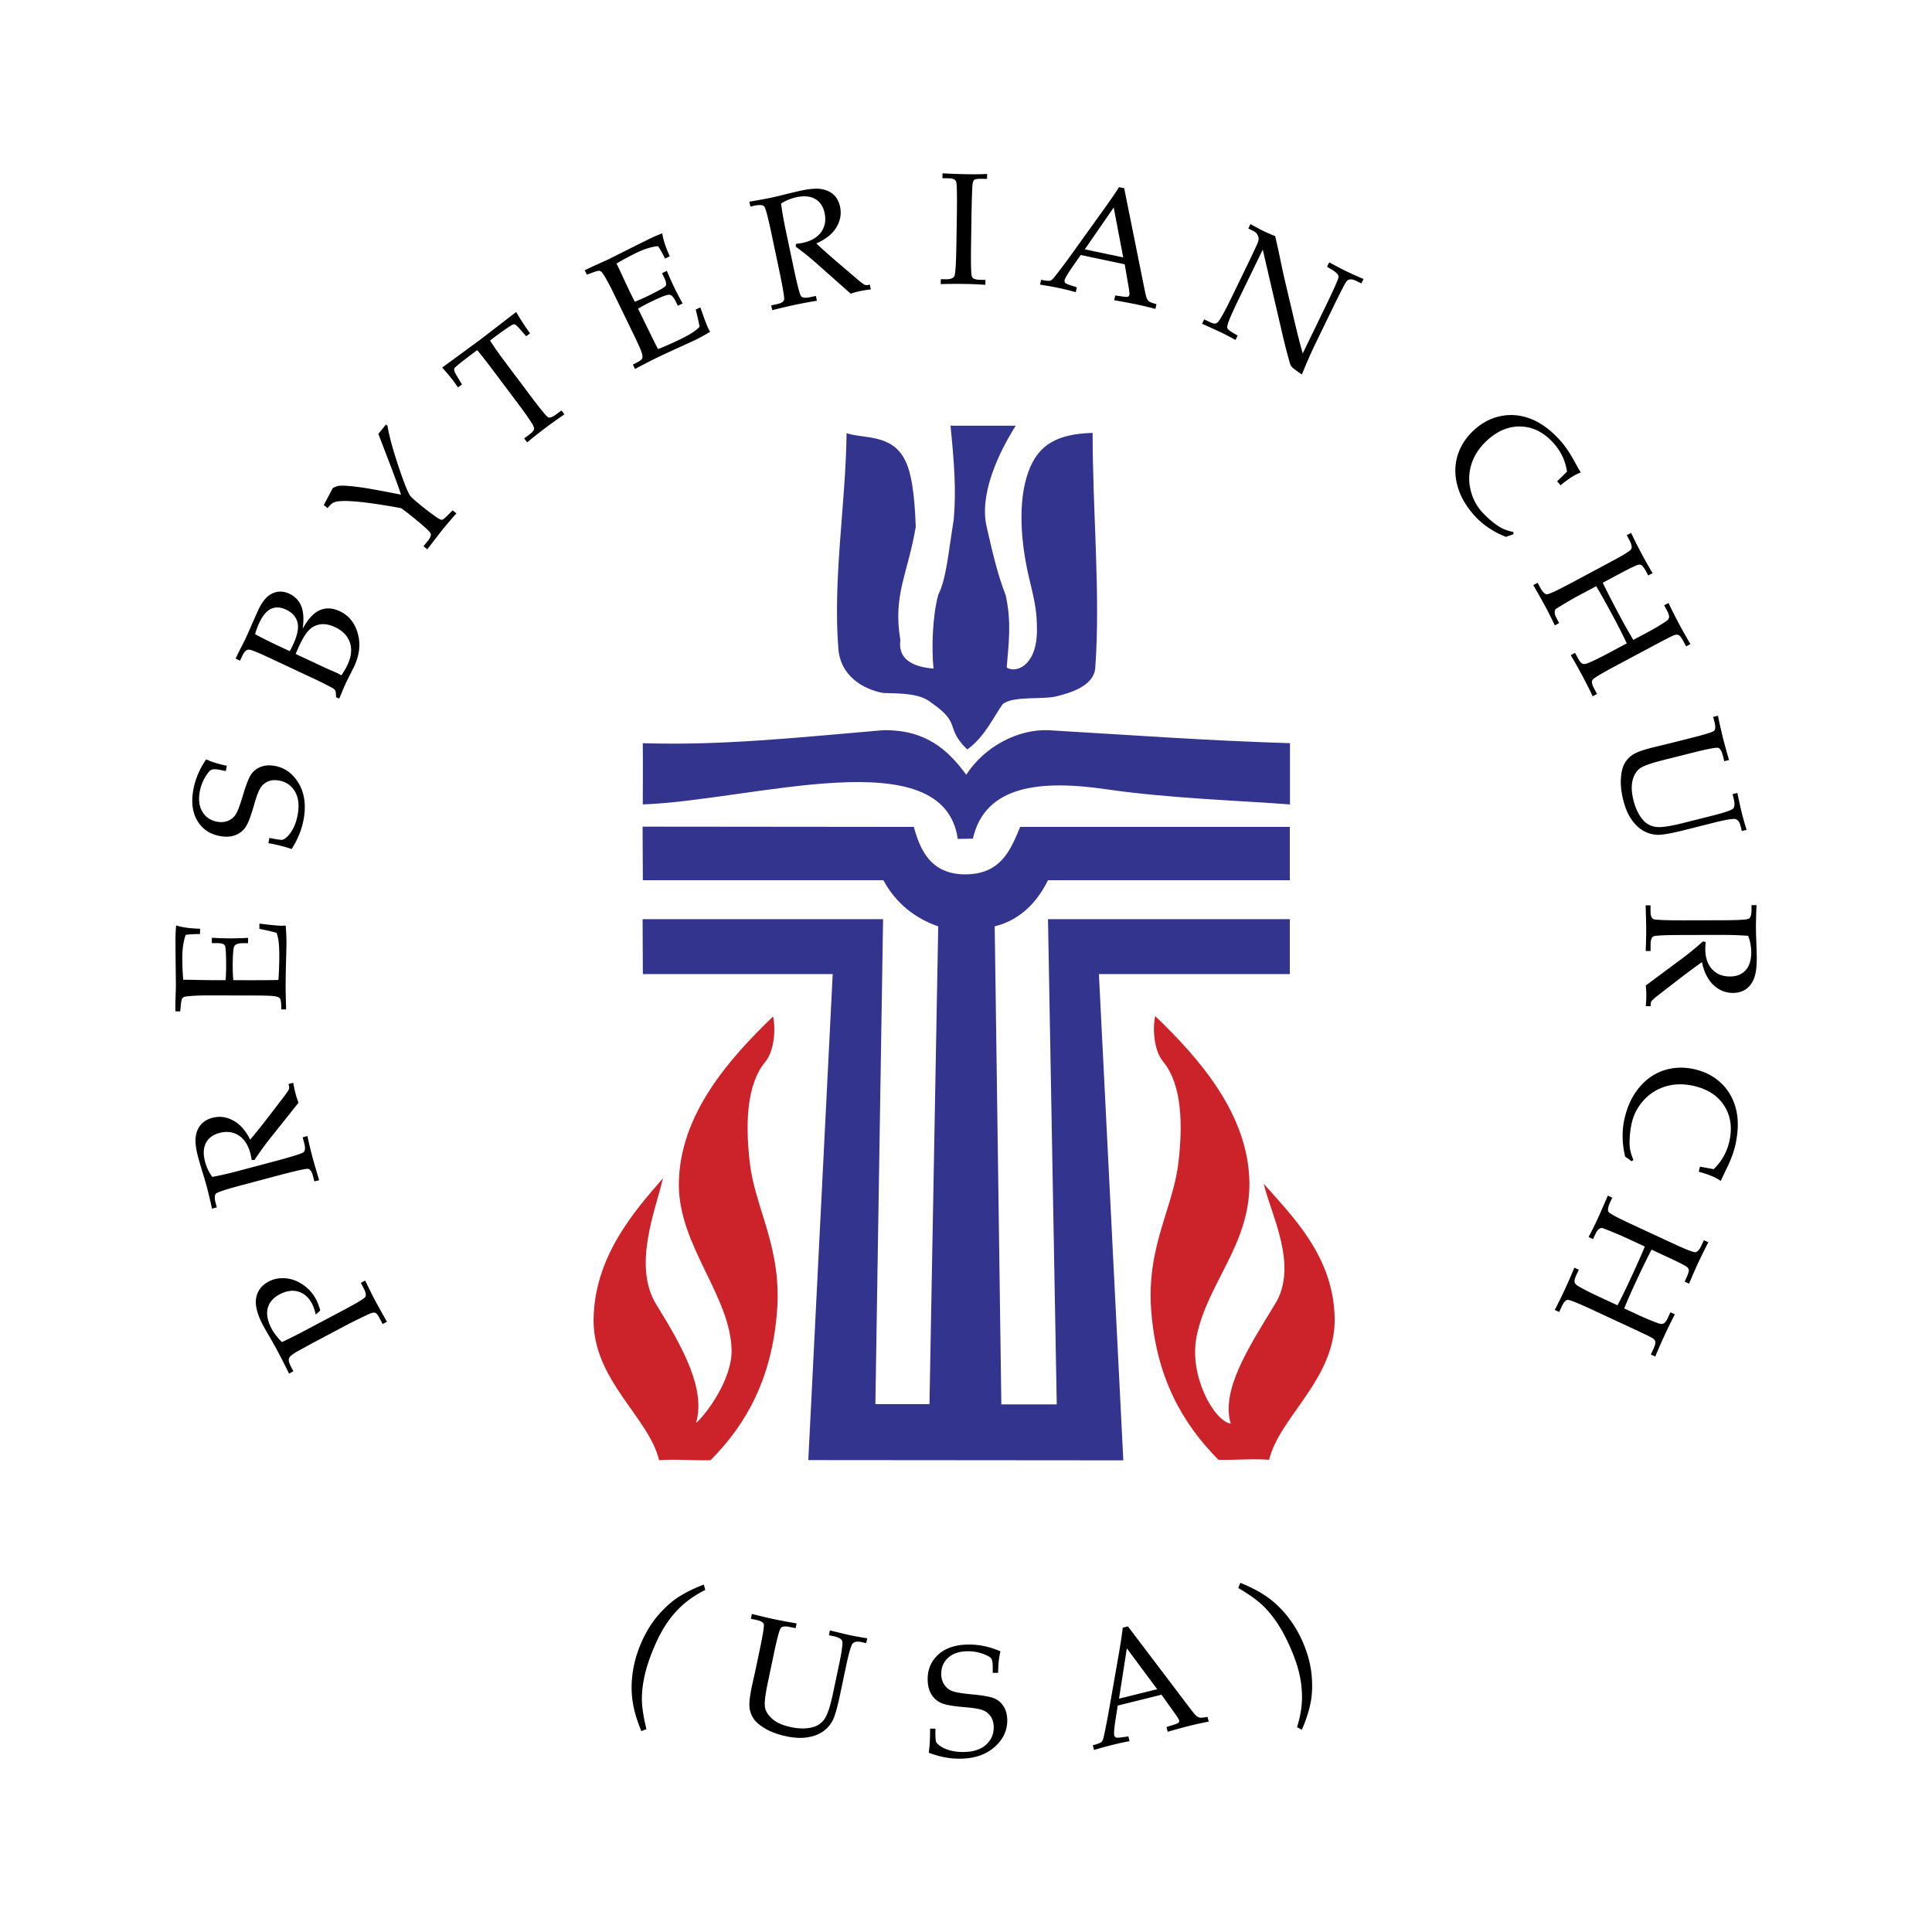
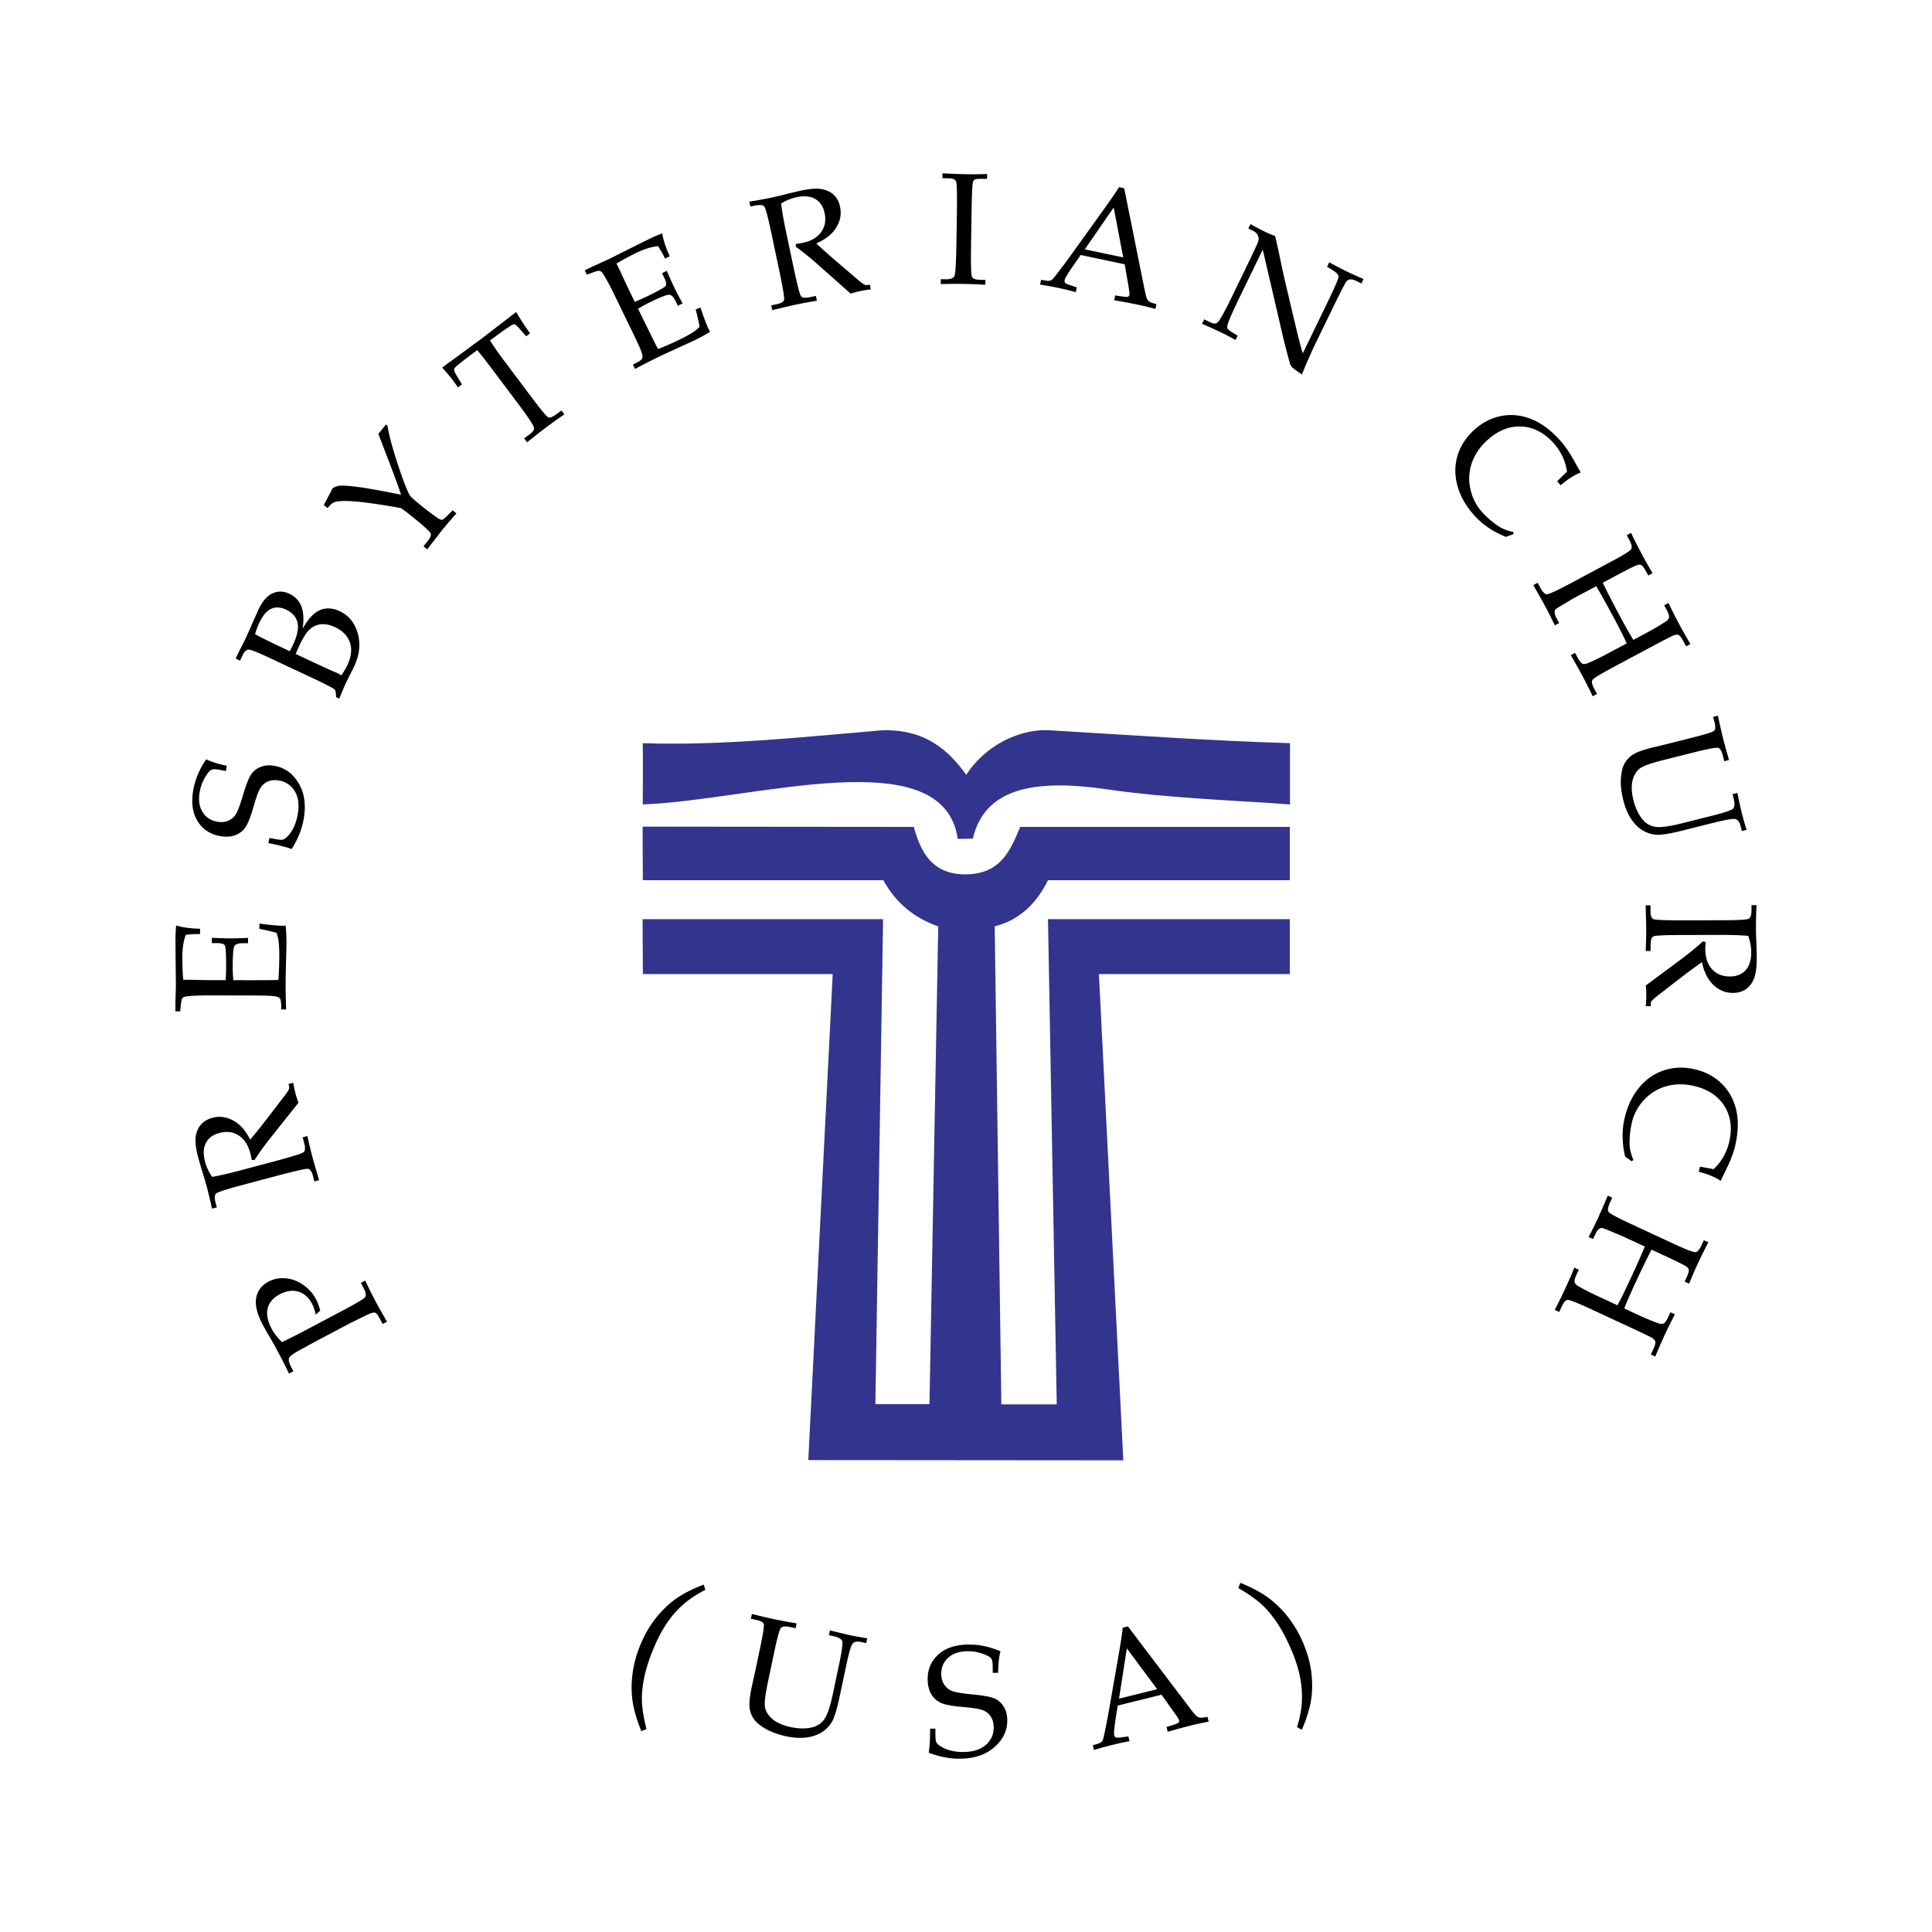
<svg xmlns="http://www.w3.org/2000/svg" width="2500" height="2500" viewBox="0 0 192.744 192.744">
  <g fill-rule="evenodd" clip-rule="evenodd">
    <path fill="#fff" d="M0 0h192.744v192.744H0V0z" />
-     <path d="M84.458 43.211c-.08 7.01-1.376 14.496-.82 21.505.211 2.725 2.46 4.047 4.47 4.418 1.825.053 3.677.026 4.814.979 3.068 2.116 1.296 2.433 3.571 4.655 1.773-1.243 2.751-3.465 3.544-4.523 1.084-.873 4.127-.396 5.529-.82.873-.238 3.57-.873 3.703-2.804.529-7.248-.266-15.58-.266-23.436-3.518.106-5.422 1.164-6.4 3.862-1.111 3.016-.768 7.301.158 11.004.557 2.301.688 3.175.688 4.841 0 3.519-2.09 4.312-3.016 3.703.186-2.38.504-4.497-.105-7.221-.74-1.905-1.242-3.915-1.877-6.745-.82-3.333 1.242-7.565 2.883-10.158h-6.507c.37 3.677.582 6.481.317 9.391-.503 3.042-.714 5.846-1.535 7.459-.582 2.116-.688 5.37-.476 7.38-2.407-.185-3.544-1.164-3.307-2.831-.767-4.523.741-6.586 1.534-11.321-.053-1.19-.158-4.92-1.058-6.613-1.295-2.698-4.231-2.143-5.844-2.725z" fill="#33348e" />
    <path d="M64.125 74.143c8.068.265 16.109-.635 23.992-1.296 4.259-.053 6.454 1.958 8.279 4.444 1.851-2.857 5.185-4.549 8.173-4.444 8.148.477 15.633 1.032 24.125 1.296v6.111c-4.762-.371-12.141-.609-18.279-1.508-6.719-.979-12.141-.371-13.357 4.92l-1.508.026c-1.428-9.973-20.448-3.836-31.425-3.439 0-2.195.027-3.915 0-6.11z" fill="#33348e" />
    <path d="M99.236 92.415c2.17-.529 4.047-2.011 5.316-4.603h24.125v-5.317h-26.902c-.926 2.222-1.877 4.709-5.422 4.735-3.544.026-4.576-2.513-5.185-4.735l-27.061-.026.026 5.344h23.992c1.27 2.328 3.174 3.809 5.476 4.603l-.873 47.666h-5.396l.767-48.38H64.108l.026 5.476h18.94l-2.434 48.486 31.426.026-2.434-48.513h19.045v-5.476h-24.125l.873 48.408h-5.527l-.662-47.694z" fill="#33348e" />
-     <path d="M77.125 101.409c-4.291 4.138-9.374 9.758-9.4 16.757-.025 6.104 5.185 11.162 5.262 16.577.025 2.836-2.427 6.232-3.551 7.229.971-3.321-1.175-7.331-3.959-11.827-2.401-3.883-.051-9.502.664-12.593-2.81 3.219-6.82 7.766-6.922 14.023-.102 6.079 5.492 9.783 6.539 14.1 1.635-.128 3.5.052 5.134 0 3.653-3.678 6.079-8.225 6.615-14.687.562-6.488-2.196-10.422-2.707-15.021-.409-3.524-.409-7.663 1.532-10.013.971-1.173 1.048-3.395.793-4.545zM115.248 101.365c4.291 4.138 9.375 9.783 9.4 16.756 0 6.105-4.189 9.911-5.262 15.173-.818 3.934 1.736 8.48 3.396 8.736-.971-3.32 1.686-7.459 4.42-11.929 2.375-3.832-.41-8.915-1.125-12.006 2.811 3.219 6.975 7.204 7.076 13.437.076 6.079-5.492 9.783-6.539 14.1-1.635-.128-3.424.051-5.059 0-3.652-3.679-6.154-8.225-6.691-14.688-.562-6.488 2.197-10.422 2.707-15.02.41-3.525.41-7.663-1.531-10.013-.97-1.174-1.048-3.396-.792-4.546z" fill="#cc2229" />
    <path d="M28.13 133.893a53.08 53.08 0 0 0 2.135-1.068l3.92-2.077c1.376-.729 2.127-1.178 2.249-1.348.12-.169.061-.484-.183-.941l-.249-.475.432-.229c.396.828.719 1.476.965 1.942.218.411.621 1.132 1.207 2.164l-.432.228-.326-.617c-.154-.287-.287-.454-.401-.499s-.287-.021-.517.071c-.228.091-.907.42-2.034.979l-3.666 1.942-1.411.774c-.586.32-.915.575-.987.764-.068.186.016.506.255.96l.183.342-.435.229a60.15 60.15 0 0 0-1.117-2.193 41.617 41.617 0 0 0-.955-1.703 24.815 24.815 0 0 1-.528-.931c-.586-1.108-.812-2.021-.676-2.737.138-.714.552-1.252 1.238-1.615.499-.263 1.056-.374 1.668-.329s1.199.258 1.756.64c.56.382.997.87 1.315 1.47.146.275.284.642.417 1.1l-.451.414c-.106-.459-.233-.822-.376-1.093-.334-.631-.791-1.031-1.369-1.201-.578-.167-1.199-.077-1.864.276-.64.339-1.035.801-1.186 1.387-.149.586-.016 1.271.397 2.053.238.443.578.883 1.026 1.321zM24.96 113.696a61.866 61.866 0 0 0 1.976-2.48l1.488-1.938c.252-.34.39-.56.411-.655a.592.592 0 0 0-.003-.281l-.05-.196.472-.124c.074.424.154.793.236 1.103.077.284.175.581.292.886l-2.88 3.613a30.401 30.401 0 0 0-1.515 2.105l-.273-.006a8.63 8.63 0 0 0-.135-.654c-.223-.839-.613-1.436-1.167-1.793-.557-.358-1.196-.44-1.917-.25-.645.173-1.095.507-1.353 1.003-.254.496-.284 1.124-.082 1.88.141.525.379 1.027.713 1.504.812-.15 1.671-.347 2.578-.588l3.625-.963c1.767-.473 2.734-.774 2.904-.91.17-.138.194-.438.069-.904l-.154-.586.472-.125c.186.841.353 1.533.496 2.079.117.43.339 1.204.674 2.321l-.472.125-.148-.562c-.117-.43-.278-.66-.485-.692-.21-.029-1.207.193-2.995.668l-3.612.96c-1.551.414-2.406.692-2.567.833-.159.144-.172.47-.037.979l.109.405-.48.127a52.648 52.648 0 0 0-.509-2.147 39.298 39.298 0 0 0-.417-1.417 54.89 54.89 0 0 1-.451-1.544c-.231-.864-.313-1.546-.25-2.042.063-.498.236-.907.52-1.233.283-.323.666-.552 1.146-.679.706-.188 1.395-.099 2.071.266.677.361 1.244.999 1.7 1.912zM23.276 97.785l1.901.005 1.096-.005c.684 0 1.186-.009 1.501-.021a33.44 33.44 0 0 0 .09-2.432c0-.581-.024-1.069-.077-1.461a3.555 3.555 0 0 0-.199-.809 22.146 22.146 0 0 0-1.711-.398l.003-.522c1.132.144 1.891.215 2.268.215l.35-.016c.056.597.082 1.183.082 1.756l-.026 1.22a124.923 124.923 0 0 0-.059 2.968c0 .607.016 1.414.051 2.419l-.491-.002.002-.239c0-.451-.045-.734-.132-.852-.087-.116-.294-.196-.621-.235-.326-.04-1.045-.059-2.159-.062l-4.268-.008c-.697 0-1.271.016-1.716.048-.445.031-.711.068-.798.108a.426.426 0 0 0-.196.165c-.048.074-.09.297-.127.668l-.063.6-.48-.003v-.838l.026-.822c.016-.462.024-.812.024-1.051l-.034-2.983-.006-1.414c-.002-.482.019-.968.066-1.461.61.199 1.406.308 2.385.332v.528c-.57 0-1.045.026-1.425.082-.228.613-.342 1.363-.345 2.254 0 .708.029 1.451.09 2.228.485-.003.974.003 1.461.019l1.196.019 1.575.003c.035-.513.051-.966.051-1.361.002-1.233-.04-1.931-.125-2.092-.085-.165-.35-.247-.795-.247h-.507l.002-.53c.783.04 1.406.058 1.873.058.49 0 1.071-.016 1.74-.05v.528H24.3c-.499-.002-.804.095-.915.289-.112.193-.167.878-.17 2.055 0 .432.019.882.061 1.347zM20.571 75.755c.499.244 1.186.459 2.058.642l-.104.525-.61-.119c-.396-.08-.676-.077-.838 0-.165.08-.369.329-.618.748-.25.416-.422.875-.52 1.374-.159.814-.08 1.493.242 2.039.32.544.803.881 1.45 1.008.406.08.775.054 1.104-.079.329-.136.592-.351.783-.647.193-.297.44-.96.743-1.989.308-1.026.581-1.708.822-2.042.238-.337.567-.578.981-.727s.875-.173 1.385-.072c1.021.199 1.817.798 2.387 1.798.568.997.713 2.209.435 3.631a7.657 7.657 0 0 1-.438 1.448 9.74 9.74 0 0 1-.734 1.411c-.592-.212-1.366-.409-2.321-.592l.101-.517.382.074c.493.098.801.133.928.104.127-.027.276-.122.446-.284.252-.241.469-.546.65-.91.178-.366.312-.774.4-1.22.188-.96.108-1.748-.241-2.36a2.214 2.214 0 0 0-1.57-1.122c-.406-.08-.767-.059-1.085.063a1.63 1.63 0 0 0-.774.623c-.202.295-.422.865-.663 1.716-.315 1.13-.607 1.883-.87 2.26a2.127 2.127 0 0 1-1.055.798c-.44.156-.953.178-1.536.061-.992-.194-1.732-.711-2.223-1.551-.488-.841-.61-1.894-.361-3.159a7.492 7.492 0 0 1 .464-1.496 8.01 8.01 0 0 1 .8-1.437zM30.199 62.722c.538-.979 1.111-1.597 1.721-1.854.61-.257 1.271-.22 1.979.111.894.419 1.493 1.156 1.791 2.207.299 1.053.18 2.156-.361 3.31l-.275.549c-.236.462-.433.854-.583 1.178a14.84 14.84 0 0 0-.376.878l-.255.594-.315-.148c-.006-.358-.032-.581-.083-.668-.047-.09-.159-.181-.326-.271a36.39 36.39 0 0 0-1.886-.941l-4.381-2.053c-1.175-.551-1.856-.819-2.053-.806-.231.016-.44.226-.626.623l-.223.478-.438-.204.273-.583.326-.637c.17-.332.303-.594.393-.785.138-.297.401-.886.785-1.769l.462-1.037c.376-.806.801-1.345 1.268-1.609.591-.337 1.215-.351 1.864-.045.536.252.923.647 1.159 1.191.236.541.29 1.304.16 2.291zm-1.292 2.244c.125-.229.233-.44.324-.639.438-.934.586-1.679.446-2.236-.144-.56-.525-.984-1.149-1.276-.541-.254-1.034-.279-1.48-.077-.448.204-.843.676-1.19 1.416-.154.329-.292.7-.411 1.111.554.311 1.408.737 2.567 1.281l.893.42zm5.151 2.411c.271-.406.472-.751.604-1.037.39-.831.47-1.578.242-2.244-.229-.663-.725-1.175-1.483-1.53-.506-.236-.973-.332-1.398-.287a1.958 1.958 0 0 0-1.122.509c-.324.292-.671.838-1.045 1.634-.111.239-.231.512-.358.82l2.498 1.169.889.409c.326.135.573.244.743.321.127.06.27.137.43.236zM40.006 49.349c-.17-.546-.499-1.456-.984-2.732l-1.276-3.331.759-.934.151.122c.151.939.493 2.215 1.023 3.827.533 1.612.928 2.642 1.193 3.09.093.156.414.456.96.899a27.997 27.997 0 0 0 1.774 1.353c.247.162.419.233.512.212.093-.021.299-.193.621-.522l.419-.419.374.305a55.531 55.531 0 0 0-1.374 1.605L42.624 54.8l-.374-.305.416-.512c.278-.342.374-.604.289-.785-.085-.183-.692-.735-1.822-1.652a27.031 27.031 0 0 0-1.104-.846 57.653 57.653 0 0 0-3.636-.573c-1.053-.127-1.862-.172-2.427-.133-.313.021-.546.072-.7.148-.156.077-.353.26-.586.549l-.374-.305c.101-.191.3-.565.594-1.127l.292-.554c.217-.13.424-.207.621-.236.353-.045 1.034-.003 2.047.132.775.104 2.16.353 4.146.748zM48.886 33.971c.421.655.889 1.326 1.405 2.013l2.658 3.541c.99 1.318 1.568 2.018 1.735 2.103s.454-.024.859-.329l.467-.351.294.39c-.756.522-1.387.973-1.896 1.358-.515.385-1.119.862-1.819 1.432l-.294-.392.522-.39c.273-.207.424-.376.453-.509.029-.135-.026-.315-.164-.544a29.706 29.706 0 0 0-1.348-1.923l-2.663-3.546a48.685 48.685 0 0 0-1.488-1.894l-.634.475c-1.024.769-1.57 1.215-1.637 1.342-.069.125.002.361.212.708l.539.899-.393.294-.541-.75a20.226 20.226 0 0 0-1.042-1.228 584.902 584.902 0 0 0 3.979-2.92l3.403-2.623c.448.759.907 1.47 1.384 2.13l-.384.289-.673-.769c-.236-.263-.398-.403-.483-.419-.082-.019-.209.027-.376.133-.48.308-1.011.679-1.589 1.114l-.486.366zM63.657 30.797l.833 1.71.485.981c.3.615.522 1.061.676 1.339a33.264 33.264 0 0 0 2.226-.984c.52-.254.946-.49 1.278-.708a3.81 3.81 0 0 0 .639-.536 21.715 21.715 0 0 0-.39-1.71l.467-.226c.372 1.079.637 1.79.804 2.13l.167.308a18.77 18.77 0 0 1-1.543.846l-1.106.509c-1.228.557-2.127.974-2.695 1.25-.543.265-1.26.631-2.148 1.104l-.215-.44.217-.106c.406-.196.642-.358.708-.488s.045-.353-.063-.663c-.106-.31-.403-.965-.891-1.968l-1.862-3.835a23.09 23.09 0 0 0-.795-1.522c-.226-.387-.374-.61-.446-.668-.071-.062-.151-.096-.236-.106s-.305.051-.655.181l-.565.204-.212-.433.756-.366.75-.339c.422-.188.74-.332.955-.438l2.666-1.336 1.268-.626c.433-.215.878-.409 1.342-.581.09.637.34 1.398.748 2.289l-.475.23a9.938 9.938 0 0 0-.697-1.244c-.65.063-1.377.289-2.178.679-.637.308-1.292.66-1.966 1.055.218.438.427.878.626 1.321l.506 1.085.689 1.416c.475-.196.889-.379 1.244-.551 1.108-.539 1.719-.88 1.827-1.029.109-.148.066-.421-.127-.822l-.22-.457.475-.231c.308.722.565 1.289.769 1.708.215.443.483.958.809 1.544l-.477.23-.196-.405c-.218-.449-.438-.679-.661-.695-.223-.016-.865.233-1.92.748-.393.189-.788.404-1.191.646zM81.437 24.285c.647.61 1.438 1.313 2.371 2.104l1.859 1.586c.326.271.539.419.634.445a.573.573 0 0 0 .281.014l.196-.043.101.48c-.427.053-.798.111-1.114.178a8.072 8.072 0 0 0-.899.247l-3.459-3.066a29.372 29.372 0 0 0-2.023-1.624l.021-.273c.3-.037.52-.072.663-.101.846-.178 1.461-.536 1.849-1.072.387-.539.504-1.169.35-1.902-.138-.652-.448-1.119-.931-1.403-.483-.281-1.106-.342-1.873-.18a4.686 4.686 0 0 0-1.541.634c.109.819.26 1.687.454 2.604l.774 3.671c.377 1.79.629 2.771.756 2.949.127.178.427.215.896.117l.594-.125.101.477c-.849.143-1.549.273-2.101.39a78.56 78.56 0 0 0-2.355.549l-.101-.478.57-.119c.438-.093.674-.241.716-.451.04-.207-.13-1.214-.509-3.023l-.772-3.657c-.332-1.57-.562-2.44-.697-2.607-.133-.167-.456-.196-.974-.087l-.411.085-.104-.486a53.84 53.84 0 0 0 2.172-.395c.334-.069.814-.184 1.438-.342a55.747 55.747 0 0 1 1.565-.369c.878-.186 1.562-.233 2.053-.144.493.09.894.284 1.204.584.311.299.515.694.618 1.18.151.714.026 1.4-.374 2.056-.396.656-1.064 1.189-1.998 1.597zM93.86 27.853l.491.008c.48.008.771-.106.87-.337.101-.23.167-1.347.196-3.344l.042-2.634c.032-2.071.008-3.214-.071-3.429-.08-.212-.326-.324-.74-.329l-.628-.011.008-.488c.859.05 1.708.08 2.546.093.7.011 1.334.002 1.905-.024l-.008.491-.598-.01c-.369-.006-.6.034-.695.122-.096.085-.15.308-.172.666-.035.552-.064 1.539-.087 2.958l-.04 2.682c-.031 2.013-.005 3.125.08 3.329.084.207.364.313.84.321l.512.008-.008.491a33.625 33.625 0 0 0-2.079-.087 49.044 49.044 0 0 0-2.372.016l.008-.492zM112.205 26.365l-4.391-.926-.775 1.114c-.512.74-.785 1.202-.824 1.382-.023.117-.012.207.043.273.053.063.203.138.455.223l.713.236-.1.48a24.467 24.467 0 0 0-1.631-.401 30.255 30.255 0 0 0-1.934-.35l.1-.48.229.04c.357.066.594.077.711.034.119-.04.26-.172.43-.397a62.324 62.324 0 0 0 1.602-2.13l3.088-4.297c.822-1.141 1.395-1.971 1.717-2.496l.516.109 1.963 9.758c.131.663.227 1.066.285 1.207a.787.787 0 0 0 .24.329c.102.077.346.167.73.268l-.102.48a36.95 36.95 0 0 0-1.875-.451 70.802 70.802 0 0 0-2.238-.417l.1-.478.764.111c.273.037.439.042.496.019a.266.266 0 0 0 .16-.188c.018-.093-.008-.348-.078-.764l-.394-2.288zm-3.98-1.491l3.832.806-.951-4.978-2.881 4.172zM125.977 24.903l-2.344 4.827c-.533 1.101-.887 1.878-1.053 2.331-.131.345-.174.573-.131.685.043.108.238.271.592.48l.43.252-.215.44c-.49-.278-.941-.517-1.354-.716-.283-.138-.943-.44-1.979-.902l.213-.44.504.244c.303.149.52.202.654.162.133-.037.273-.175.416-.411.301-.486.664-1.17 1.092-2.05l1.686-3.475c.316-.652.623-1.3.918-1.947.123-.273.178-.477.162-.607a.96.96 0 0 0-.146-.403c-.082-.138-.232-.26-.451-.366l-.432-.209.213-.44c.574.318 1.021.554 1.33.706.338.165.715.326 1.131.488.186.788.355 1.546.504 2.278.148.732.311 1.475.484 2.228l.967 4.095c.35 1.472.617 2.504.801 3.101l2.178-4.488c.912-1.878 1.375-2.92 1.393-3.127s-.197-.448-.645-.724l-.502-.302.215-.44c.732.396 1.307.695 1.721.896.436.209 1 .467 1.703.767l-.215.44-.539-.263c-.432-.209-.752-.186-.957.072-.135.169-.652 1.18-1.549 3.029l-1.529 3.151c-.412.849-.867 1.88-1.363 3.095-.588-.406-.922-.655-1.004-.751a1.003 1.003 0 0 1-.186-.36 56.59 56.59 0 0 1-.703-2.7l-2.01-8.646zM155.346 48.021l.986-.974a5.397 5.397 0 0 0-.465-1.533 5.55 5.55 0 0 0-.893-1.323c-.939-1.04-2.006-1.586-3.199-1.639-1.197-.056-2.32.395-3.379 1.35-.74.668-1.26 1.424-1.553 2.268a4.723 4.723 0 0 0-.156 2.597c.189.889.578 1.66 1.164 2.31.465.515.984.968 1.561 1.366.426.297.955.51 1.578.634l-.006.225c-.25.08-.496.167-.74.26-.629-.247-1.203-.549-1.729-.902s-.998-.759-1.414-1.22c-.854-.947-1.422-1.941-1.705-2.989-.281-1.048-.275-2.053.021-3.021.297-.965.852-1.814 1.66-2.546.811-.734 1.713-1.196 2.703-1.384.99-.191 1.982-.09 2.975.302.992.39 1.955 1.104 2.891 2.138.488.541.975 1.254 1.455 2.141.24.438.441.79.607 1.056-.568.199-1.24.623-2.014 1.273l-.348-.389zM159.246 58.481l-1.912 1.021c-.328.178-.707.396-1.141.655-.607.358-.939.565-.994.618-.057.053-.09.156-.096.308-.008.151.057.353.193.61l.246.467-.428.228a37.82 37.82 0 0 0-.873-1.745 87.282 87.282 0 0 0-1.273-2.271l.432-.23.227.424c.256.48.49.721.697.721.209 0 .977-.355 2.303-1.061l4.131-2.207c1.199-.639 1.854-1.047 1.969-1.223.113-.178.061-.475-.164-.896l-.271-.506.432-.231c.369.772.73 1.482 1.074 2.13.352.655.707 1.284 1.07 1.889l-.43.23-.16-.294c-.225-.427-.4-.671-.521-.735-.123-.063-.268-.066-.436-.005-.27.098-.891.405-1.859.923l-1.562.833c.396.833.932 1.877 1.602 3.135a56.937 56.937 0 0 0 1.443 2.57l1.338-.713a22.567 22.567 0 0 0 1.922-1.135c.178-.117.279-.252.305-.401.027-.148-.047-.384-.219-.71l-.266-.494.432-.231a48.967 48.967 0 0 0 2.188 4.1l-.43.231-.277-.523c-.189-.35-.348-.554-.479-.612-.129-.056-.305-.04-.523.05-.219.093-.879.43-1.979 1.019l-3.791 2.023c-1.402.75-2.164 1.207-2.283 1.374s-.07.461.156.88l.287.536-.434.23a45.846 45.846 0 0 0-.994-1.981 54.364 54.364 0 0 0-1.193-2.119l.43-.231.254.475c.186.345.346.549.479.607.133.056.314.04.549-.056.496-.202 1.195-.541 2.096-1.023l1.781-.95a51.837 51.837 0 0 0-1.262-2.499c-.764-1.423-1.358-2.492-1.786-3.205zM170.91 71.525l.477-.12a74.34 74.34 0 0 0 .512 2.26c.123.493.322 1.212.596 2.156l-.475.12-.137-.549c-.117-.472-.279-.734-.486-.785-.205-.047-1.035.109-2.492.475l-2.953.743c-1.082.271-1.816.52-2.209.742-.393.223-.674.618-.842 1.186-.166.565-.148 1.26.059 2.082.215.851.549 1.528 1.008 2.032.316.347.727.557 1.229.628s1.387-.053 2.658-.372l2.84-.713c1.318-.332 2.057-.578 2.213-.745.158-.165.172-.512.039-1.045l-.098-.393.475-.12c.225 1.05.373 1.713.443 1.995.115.459.275 1.021.479 1.689l-.475.12-.127-.512c-.1-.395-.27-.623-.512-.684-.242-.059-1.008.071-2.291.395l-2.828.711c-1.291.324-2.178.478-2.66.464a3.077 3.077 0 0 1-1.393-.396c-.445-.249-.846-.628-1.199-1.141-.352-.512-.625-1.151-.816-1.915-.199-.788-.277-1.504-.238-2.143s.158-1.144.361-1.512c.201-.369.484-.671.852-.905.365-.233 1.027-.469 1.988-.71l1.436-.345 2.297-.578c1.418-.355 2.201-.597 2.35-.721.15-.125.17-.411.059-.859l-.14-.535zM169.795 95.986c-.73.51-1.578 1.141-2.547 1.892l-1.932 1.496c-.33.265-.52.442-.566.53a.54.54 0 0 0-.068.271v.204h-.492c.037-.43.053-.807.053-1.127a8.29 8.29 0 0 0-.055-.932l3.711-2.758a29.535 29.535 0 0 0 2-1.65l.264.077c-.025.3-.037.522-.037.668 0 .865.227 1.542.672 2.029.445.491 1.043.735 1.787.732.668 0 1.191-.21 1.564-.623.377-.417.562-1.016.562-1.796a4.727 4.727 0 0 0-.307-1.639 35.849 35.849 0 0 0-2.643-.09l-3.752.008c-1.828.002-2.844.047-3.043.135-.199.09-.297.374-.297.856v.605l-.488.002c.035-.862.051-1.573.051-2.138 0-.445-.021-1.252-.059-2.416h.488l.002.581c0 .446.1.711.293.793.193.083 1.217.122 3.066.12l3.736-.008c1.607-.003 2.504-.051 2.697-.149.191-.095.287-.408.283-.936v-.419h.5a49.762 49.762 0 0 0-.059 2.207c0 .342.012.833.039 1.475.029.748.043 1.284.043 1.61.002.896-.094 1.575-.281 2.04-.189.464-.459.816-.816 1.058-.359.242-.785.363-1.281.363-.732 0-1.377-.26-1.938-.785-.556-.524-.941-1.286-1.15-2.286zM169.596 116.391l1.363.249c.4-.382.729-.801.988-1.26a5.64 5.64 0 0 0 .574-1.49c.311-1.363.145-2.549-.494-3.56s-1.654-1.674-3.041-1.992c-.975-.223-1.893-.215-2.748.029a4.748 4.748 0 0 0-2.219 1.36 4.953 4.953 0 0 0-1.223 2.279 9.244 9.244 0 0 0-.225 2.061c.002.52.133 1.071.387 1.657l-.188.125a14.623 14.623 0 0 0-.637-.459 8.871 8.871 0 0 1-.254-1.934 7.55 7.55 0 0 1 .189-1.856c.285-1.244.775-2.278 1.471-3.111.693-.833 1.521-1.403 2.484-1.713.961-.313 1.973-.346 3.039-.102 1.064.244 1.957.717 2.682 1.42.725.702 1.209 1.572 1.459 2.609s.217 2.233-.092 3.591c-.166.714-.471 1.521-.922 2.419-.219.451-.393.817-.518 1.104-.486-.353-1.219-.658-2.195-.918l.12-.508zM164.092 124.36l-1.965-.912c-.34-.156-.742-.329-1.207-.518-.652-.268-1.02-.408-1.096-.422-.076-.013-.178.021-.303.106s-.248.26-.371.522l-.223.48-.443-.207c.316-.594.607-1.178.871-1.745.254-.552.604-1.345 1.047-2.385l.443.207-.201.435c-.23.494-.281.825-.156.992.123.167.869.565 2.232 1.199l4.248 1.971c1.232.572 1.953.852 2.162.838.209-.016.414-.238.613-.671l.244-.522.443.207a60.932 60.932 0 0 0-1.055 2.14 45.603 45.603 0 0 0-.863 1.989l-.443-.204.141-.305c.201-.435.291-.722.27-.859-.023-.136-.107-.252-.256-.351-.242-.156-.859-.467-1.857-.931l-1.604-.745a78.53 78.53 0 0 0-1.539 3.167 56.093 56.093 0 0 0-1.186 2.697l1.373.639c.805.372 1.494.658 2.064.854.201.069.369.071.504.003.135-.069.277-.271.436-.604l.234-.507.443.206a48.436 48.436 0 0 0-.996 2.021 54.277 54.277 0 0 0-.961 2.193l-.443-.207.25-.535c.166-.361.232-.613.201-.751s-.15-.268-.355-.388c-.203-.119-.873-.442-2.004-.968l-3.896-1.809c-1.443-.671-2.268-1.003-2.473-.997-.203.002-.408.223-.607.655l-.254.549-.445-.207c.334-.632.66-1.294.98-1.983.365-.791.693-1.533.977-2.231l.443.207-.227.485c-.164.358-.23.607-.195.748.033.144.156.278.371.406.461.275 1.152.628 2.078 1.058l1.834.852c.344-.645.756-1.482 1.232-2.512.683-1.464 1.179-2.58 1.49-3.35zM64.491 172.506l-.508.199c-.465-1.138-.76-2.152-.882-3.043-.122-.89-.117-1.817.016-2.776.133-.962.401-1.922.805-2.878.465-1.103 1.047-2.06 1.744-2.868.696-.808 1.411-1.438 2.142-1.892a13.07 13.07 0 0 1 2.407-1.158l.144.523c-.834.428-1.544.893-2.134 1.403a9.818 9.818 0 0 0-1.618 1.804c-.486.696-.943 1.544-1.363 2.543-.446 1.053-.763 2.015-.951 2.892-.189.874-.274 1.682-.253 2.424.022.741.171 1.684.451 2.827zM74.91 161.496l.101-.48c1.033.255 1.786.433 2.259.531a63.34 63.34 0 0 0 2.206.409l-.101.479-.558-.117c-.476-.099-.781-.069-.917.093s-.359.981-.67 2.453l-.627 2.987c-.231 1.092-.333 1.862-.303 2.314.029.451.263.877.699 1.275.436.401 1.068.688 1.903.863.858.181 1.613.176 2.27-.016a1.986 1.986 0 0 0 1.105-.829c.285-.42.563-1.271.834-2.557l.604-2.87c.281-1.331.382-2.104.303-2.319-.08-.216-.388-.38-.928-.495l-.396-.082.101-.48c1.044.258 1.709.417 1.993.476.462.099 1.039.202 1.732.311l-.101.479-.519-.109c-.401-.085-.683-.031-.842.163-.159.19-.375.935-.648 2.237l-.603 2.854c-.274 1.308-.526 2.171-.75 2.599a3.052 3.052 0 0 1-.967 1.082c-.42.292-.938.486-1.555.579-.616.093-1.31.059-2.083-.104-.798-.17-1.475-.412-2.033-.728-.561-.316-.962-.646-1.204-.989a2.423 2.423 0 0 1-.438-1.164c-.05-.431.027-1.132.231-2.102l.321-1.443.489-2.325c.3-1.432.428-2.242.38-2.432-.048-.191-.295-.334-.749-.43l-.539-.113zM99.812 164.743c-.146.54-.223 1.255-.234 2.147h-.539v-.622c0-.403-.053-.68-.162-.823-.109-.146-.393-.301-.854-.465a4.329 4.329 0 0 0-1.45-.245c-.832 0-1.483.21-1.958.63s-.712.962-.712 1.621c0 .415.096.771.292 1.068.194.301.457.516.787.648.33.13 1.028.247 2.097.346 1.07.104 1.793.241 2.168.412.377.173.678.446.904.826.227.377.338.826.338 1.347 0 1.042-.436 1.94-1.309 2.692-.871.752-2.033 1.13-3.486 1.13-.5 0-1.002-.051-1.507-.152a9.353 9.353 0 0 1-1.531-.446c.093-.624.138-1.424.133-2.399h.529v.391c0 .502.026.813.077.933.053.12.175.247.367.383.287.202.625.356 1.02.462.394.106.821.16 1.276.16.983 0 1.741-.231 2.274-.693.535-.46.803-1.047.803-1.76 0-.414-.094-.766-.273-1.055a1.638 1.638 0 0 0-.764-.641c-.326-.141-.932-.247-1.814-.321-1.172-.093-1.969-.231-2.389-.42a2.138 2.138 0 0 1-.989-.883c-.239-.403-.358-.903-.358-1.498 0-1.013.366-1.842 1.098-2.485.733-.643 1.743-.965 3.037-.965.519 0 1.039.057 1.56.168s1.044.281 1.569.509zM115.879 169.072l-4.369 1.082-.213 1.342c-.137.891-.182 1.427-.137 1.607.029.114.08.191.154.227.076.034.246.034.51.002l.746-.098.117.476c-.492.085-1.039.201-1.645.354-.727.178-1.357.354-1.898.523l-.119-.476.227-.064c.35-.096.568-.188.656-.278.088-.088.16-.269.215-.545.178-.813.348-1.688.514-2.62l.914-5.222c.244-1.388.395-2.387.459-3l.514-.128 6.023 7.945c.406.542.668.864.785.965a.756.756 0 0 0 .357.191c.125.026.383.003.777-.074l.119.476c-.664.127-1.295.263-1.891.412-.553.135-1.285.337-2.199.6l-.117-.476.736-.23c.264-.085.414-.154.457-.202.061-.074.082-.154.061-.239-.023-.091-.156-.309-.404-.653l-1.349-1.897zm-4.24.394l3.807-.943-3.029-4.076-.778 5.019zM123.535 158.422l.207-.511c1.133.457 2.062.954 2.791 1.488a10.077 10.077 0 0 1 1.984 1.951 11.353 11.353 0 0 1 1.502 2.58c.467 1.105.746 2.187.84 3.247.092 1.061.045 2.009-.141 2.852-.184.843-.465 1.69-.846 2.543l-.473-.266c.275-.891.438-1.722.48-2.501a10.149 10.149 0 0 0-.17-2.423c-.156-.835-.443-1.749-.863-2.745-.447-1.056-.92-1.959-1.416-2.706-.5-.746-1.023-1.371-1.572-1.873-.546-.498-1.319-1.046-2.323-1.636z" />
  </g>
</svg>